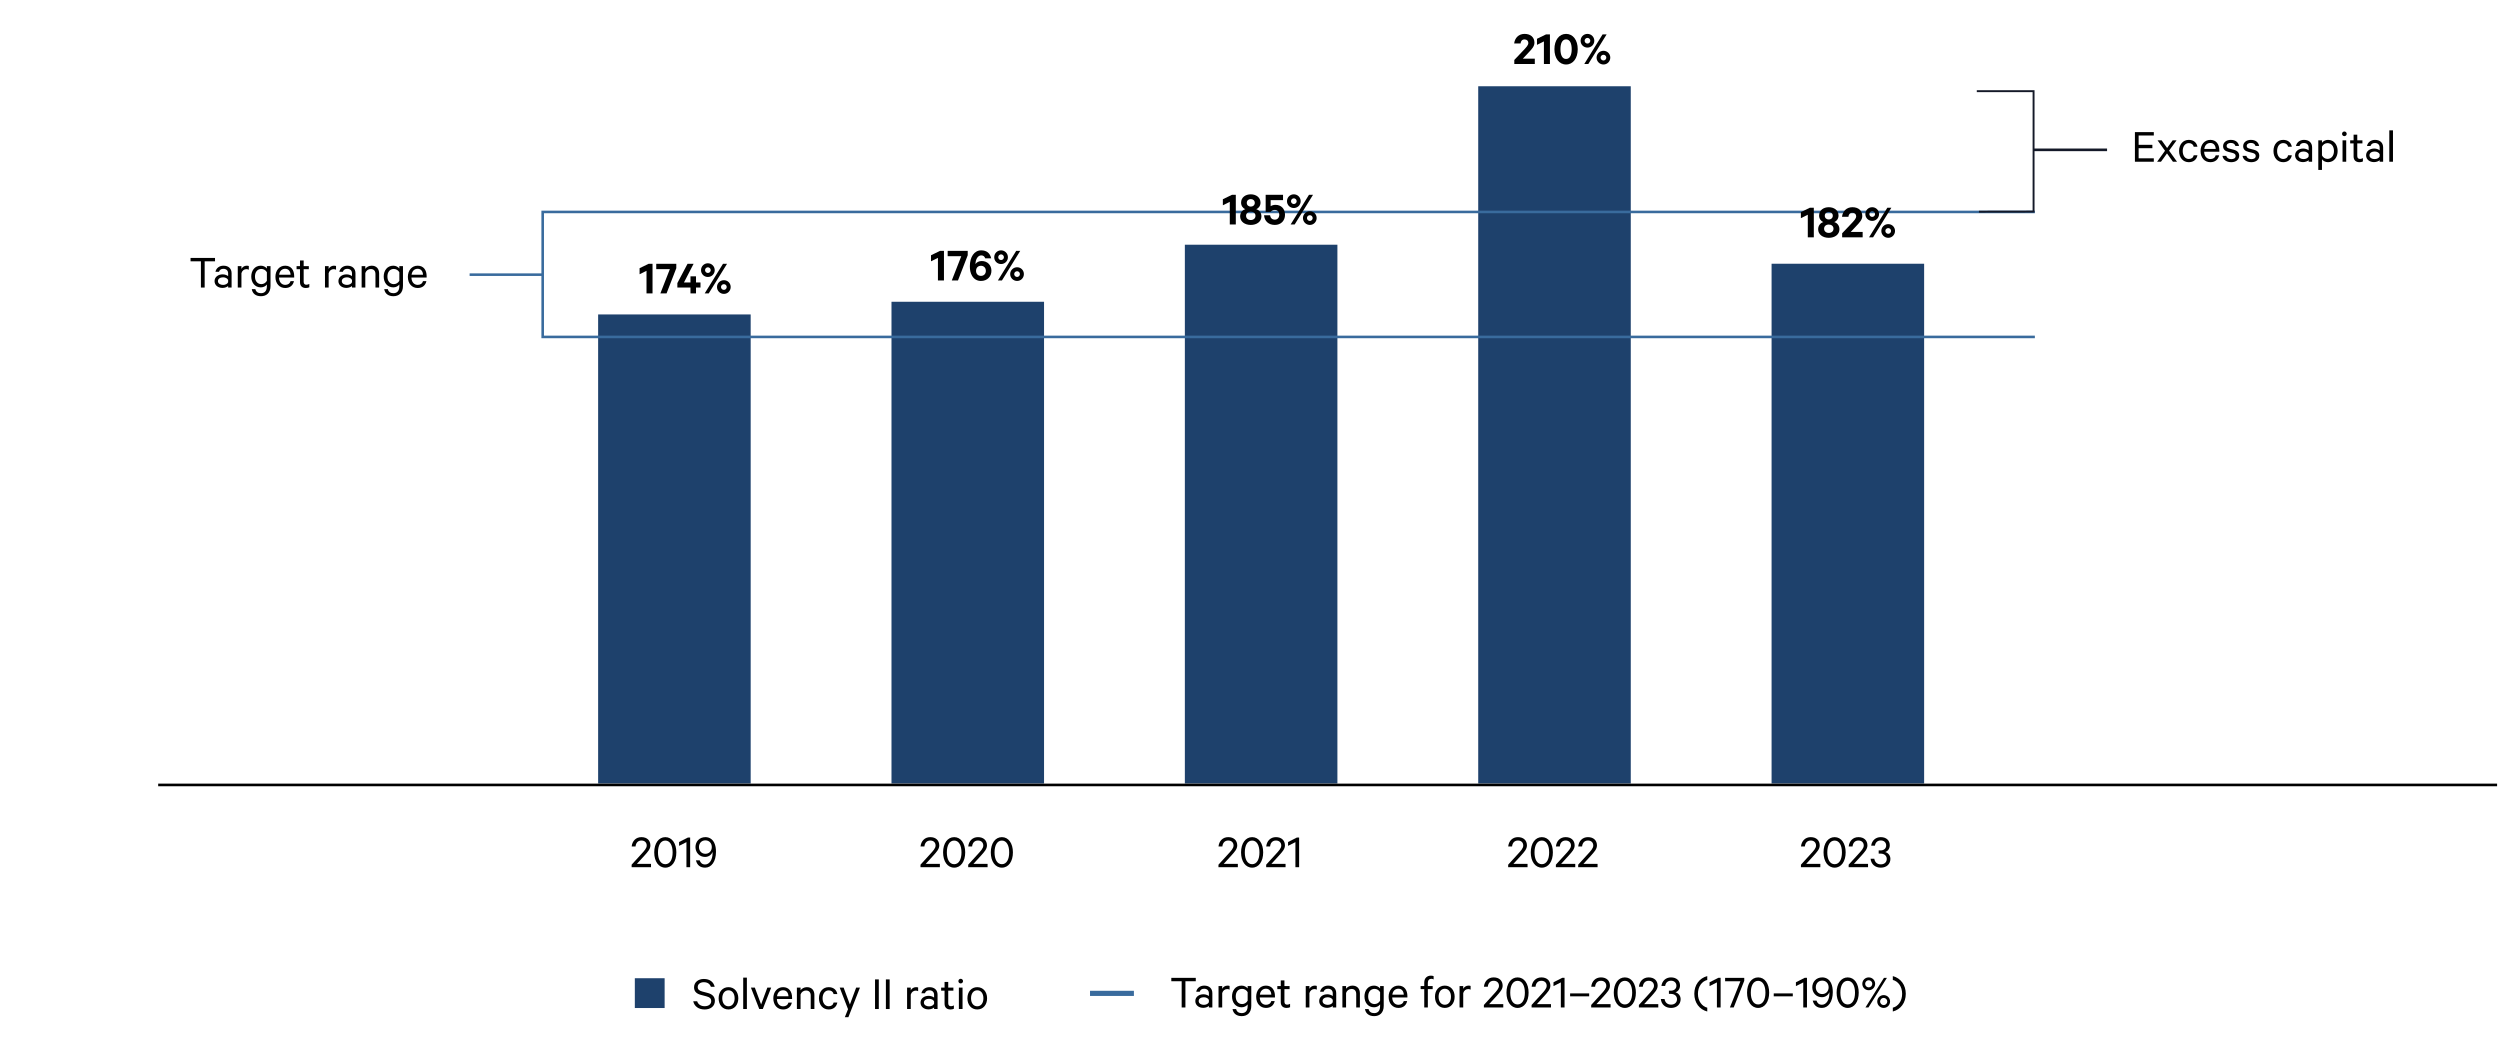
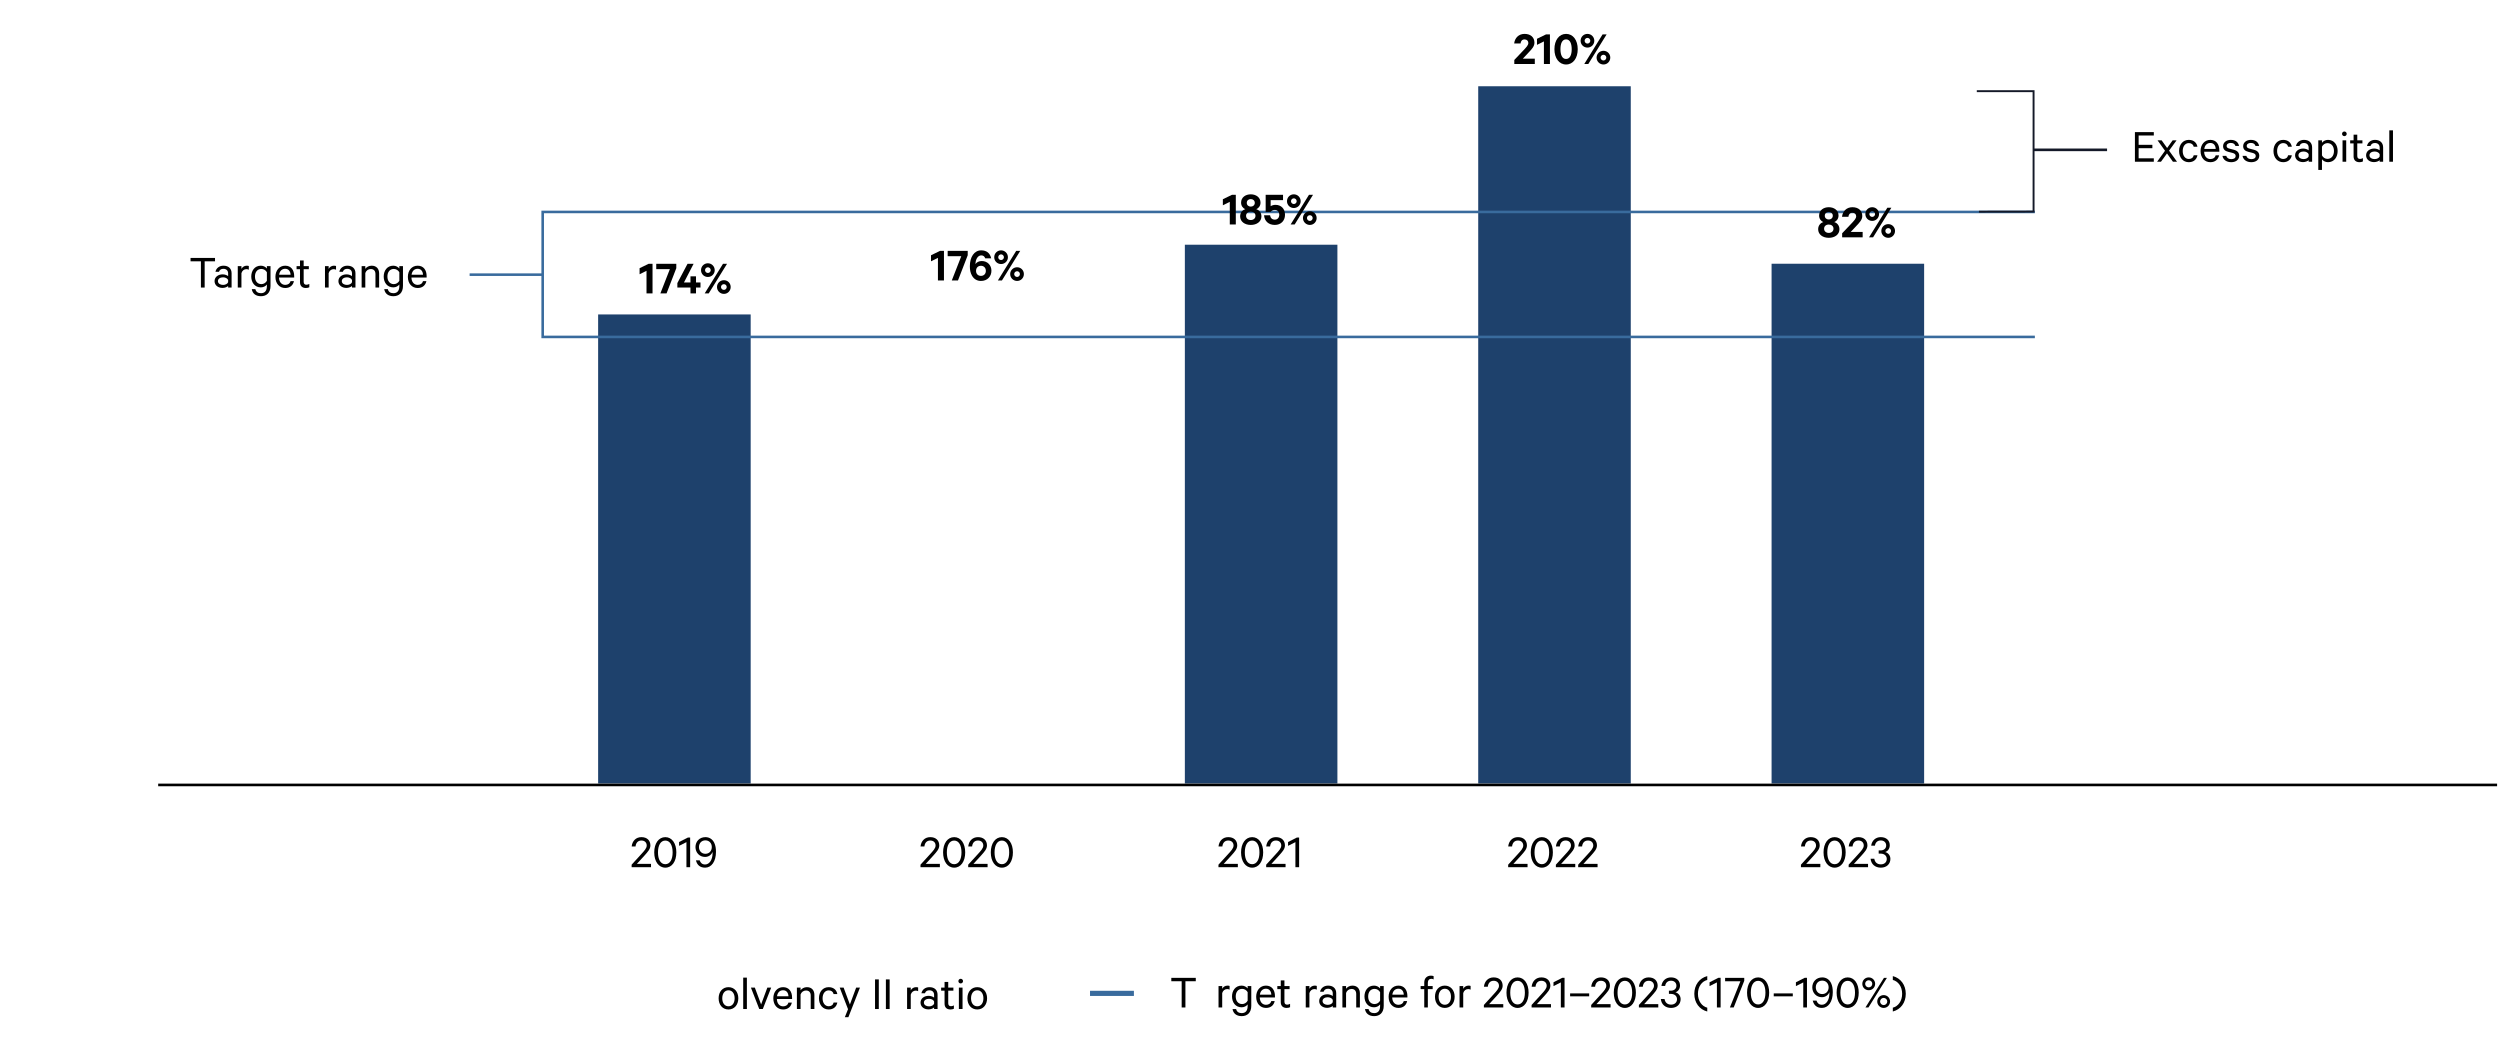
<svg xmlns="http://www.w3.org/2000/svg" id="EN_ja_FI" data-name="EN ja FI" viewBox="0 0 970 404.08">
  <defs>
    <style>
      .cls-1 {
        fill: #000;
      }

      .cls-1, .cls-2 {
        stroke-width: 0px;
      }

      .cls-3, .cls-4, .cls-5, .cls-6, .cls-7 {
        fill: none;
      }

      .cls-3, .cls-4, .cls-5, .cls-7 {
        stroke-miterlimit: 10;
      }

      .cls-3, .cls-7 {
        stroke: #396b9d;
      }

      .cls-4 {
        stroke-width: .75px;
      }

      .cls-4, .cls-5 {
        stroke: #141928;
      }

      .cls-2 {
        fill: #1e416c;
      }

      .cls-5, .cls-6 {
        stroke-width: 1.022px;
      }

      .cls-6 {
        stroke: #000;
      }

      .cls-7 {
        stroke-width: 2px;
      }
    </style>
  </defs>
  <g>
    <rect class="cls-2" x="232.074" y="122.004" width="59.189" height="181.994" />
-     <rect class="cls-2" x="345.899" y="117.085" width="59.189" height="186.912" />
    <rect class="cls-2" x="459.724" y="94.951" width="59.189" height="209.047" />
    <rect class="cls-2" x="573.549" y="33.467" width="59.189" height="270.531" />
    <rect class="cls-2" x="687.373" y="102.329" width="59.189" height="201.669" />
  </g>
  <g>
    <path class="cls-1" d="M454.469,379.408h9.492v1.312h-4.018v10.18h-1.457v-10.18h-4.018v-1.312Z" />
-     <path class="cls-1" d="M469.048,390.9v-.608c-.32.336-1.201.753-2.177.753-1.713,0-3.089-1.009-3.089-2.642,0-1.568,1.376-2.625,3.169-2.625.864,0,1.729.368,2.097.688v-1.057c0-1.04-.64-1.776-1.841-1.776-.88,0-1.44.368-1.713,1.152h-1.36c.272-1.409,1.504-2.369,3.105-2.369,1.969,0,3.153,1.12,3.153,2.945v5.538h-1.344ZM469.048,387.972c-.24-.608-1.072-1.041-1.953-1.041-1.009,0-2.001.48-2.001,1.473s.992,1.473,2.001,1.473c.88,0,1.712-.416,1.953-1.04v-.864Z" />
    <path class="cls-1" d="M477.079,383.985c-.24-.144-.608-.224-.944-.224-.88,0-1.648.576-1.921,1.553v5.586h-1.424v-8.308h1.424v1.072c.336-.704,1.121-1.248,2.033-1.248.368,0,.688.048.832.128v1.44Z" />
    <path class="cls-1" d="M484.088,389.716c-.432.593-1.312,1.12-2.337,1.12-2.449,0-3.729-2-3.729-4.209s1.281-4.21,3.729-4.21c1.024,0,1.905.528,2.337,1.104v-.929h1.409v7.667c0,2.705-1.569,4.002-3.713,4.002-2.017,0-3.297-1.04-3.554-2.737h1.393c.24,1.041,1.008,1.569,2.161,1.569,1.504,0,2.305-.961,2.305-2.754v-.624ZM484.088,384.962c-.432-.769-1.249-1.28-2.129-1.28-1.584,0-2.497,1.232-2.497,2.945,0,1.712.913,2.945,2.497,2.945.88,0,1.697-.513,2.129-1.297v-3.313Z" />
    <path class="cls-1" d="M494.584,388.403c-.319,1.585-1.488,2.673-3.377,2.673-2.257,0-3.81-1.744-3.81-4.321,0-2.481,1.521-4.338,3.793-4.338s3.49,1.681,3.49,4.082v.512h-5.891c.032,1.761,1.024,2.85,2.417,2.85,1.041,0,1.809-.513,2.049-1.457h1.328ZM491.191,383.617c-1.265,0-2.161.864-2.353,2.321h4.434c-.048-1.232-.688-2.321-2.081-2.321Z" />
    <path class="cls-1" d="M496.933,383.777h-1.329v-1.185h1.329v-2.192h1.425v2.192h2v1.185h-2v4.882c0,.801.399,1.152,1.088,1.152.4,0,.816-.159,1.104-.319v1.296c-.32.177-.8.288-1.328.288-1.345,0-2.289-.72-2.289-2.257v-5.042Z" />
    <path class="cls-1" d="M510.918,383.985c-.24-.144-.608-.224-.944-.224-.88,0-1.648.576-1.921,1.553v5.586h-1.425v-8.308h1.425v1.072c.336-.704,1.121-1.248,2.033-1.248.368,0,.688.048.832.128v1.44Z" />
    <path class="cls-1" d="M517.109,390.9v-.608c-.32.336-1.2.753-2.177.753-1.713,0-3.09-1.009-3.09-2.642,0-1.568,1.377-2.625,3.17-2.625.864,0,1.729.368,2.097.688v-1.057c0-1.04-.641-1.776-1.841-1.776-.88,0-1.44.368-1.713,1.152h-1.36c.272-1.409,1.505-2.369,3.105-2.369,1.969,0,3.153,1.12,3.153,2.945v5.538h-1.345ZM517.109,387.972c-.24-.608-1.072-1.041-1.953-1.041-1.008,0-2.001.48-2.001,1.473s.993,1.473,2.001,1.473c.881,0,1.713-.416,1.953-1.04v-.864Z" />
    <path class="cls-1" d="M520.85,382.593h1.425v1.041c.465-.656,1.36-1.217,2.449-1.217,1.889,0,2.913,1.217,2.913,3.025v5.458h-1.425v-5.218c0-1.169-.576-1.969-1.841-1.969-.96,0-1.809.64-2.097,1.553v5.634h-1.425v-8.308Z" />
    <path class="cls-1" d="M535.477,389.716c-.432.593-1.312,1.12-2.337,1.12-2.449,0-3.729-2-3.729-4.209s1.28-4.21,3.729-4.21c1.024,0,1.905.528,2.337,1.104v-.929h1.408v7.667c0,2.705-1.568,4.002-3.713,4.002-2.017,0-3.298-1.04-3.554-2.737h1.393c.24,1.041,1.009,1.569,2.161,1.569,1.505,0,2.305-.961,2.305-2.754v-.624ZM535.477,384.962c-.432-.769-1.248-1.28-2.129-1.28-1.585,0-2.497,1.232-2.497,2.945,0,1.712.912,2.945,2.497,2.945.881,0,1.697-.513,2.129-1.297v-3.313Z" />
    <path class="cls-1" d="M545.974,388.403c-.319,1.585-1.488,2.673-3.377,2.673-2.257,0-3.81-1.744-3.81-4.321,0-2.481,1.521-4.338,3.794-4.338,2.272,0,3.489,1.681,3.489,4.082v.512h-5.891c.032,1.761,1.024,2.85,2.417,2.85,1.04,0,1.809-.513,2.049-1.457h1.328ZM542.582,383.617c-1.265,0-2.161.864-2.354,2.321h4.434c-.048-1.232-.688-2.321-2.08-2.321Z" />
    <path class="cls-1" d="M556.245,380.016c-.272-.16-.576-.239-.88-.239-.816,0-1.361.544-1.361,1.536v1.28h1.873v1.185h-1.873v7.123h-1.393v-7.123h-1.408v-1.185h1.408v-1.393c0-1.664,1.089-2.641,2.545-2.641.448,0,.785.048,1.089.192v1.264Z" />
    <path class="cls-1" d="M564.405,386.738c0,2.562-1.553,4.338-3.81,4.338-2.288,0-3.825-1.776-3.825-4.338,0-2.545,1.537-4.321,3.825-4.321,2.257,0,3.81,1.776,3.81,4.321ZM558.178,386.738c0,1.825.913,3.105,2.417,3.105,1.489,0,2.386-1.28,2.386-3.105,0-1.809-.896-3.104-2.386-3.104-1.504,0-2.417,1.296-2.417,3.104Z" />
    <path class="cls-1" d="M570.597,383.985c-.24-.144-.608-.224-.944-.224-.88,0-1.648.576-1.921,1.553v5.586h-1.425v-8.308h1.425v1.072c.336-.704,1.121-1.248,2.033-1.248.368,0,.688.048.832.128v1.44Z" />
    <path class="cls-1" d="M575.761,382.85c.225-2.129,1.649-3.618,3.777-3.618,2.178,0,3.49,1.28,3.49,3.233,0,1.457-1.153,2.609-2.321,3.938l-2.93,3.201h5.49v1.297h-7.522v-.977l3.729-4.081c1.185-1.312,2.129-2.273,2.129-3.361,0-1.169-.816-1.938-2.065-1.938-1.393,0-2.145.977-2.272,2.306h-1.505Z" />
    <path class="cls-1" d="M588.82,391.076c-2.577,0-4.306-2.417-4.306-5.922,0-3.506,1.729-5.923,4.306-5.923s4.273,2.417,4.273,5.923c0,3.505-1.696,5.922-4.273,5.922ZM588.82,389.731c1.841,0,2.833-1.904,2.833-4.577s-.992-4.594-2.833-4.594c-1.873,0-2.849,1.921-2.849,4.594s.976,4.577,2.849,4.577Z" />
    <path class="cls-1" d="M594.273,382.85c.225-2.129,1.649-3.618,3.777-3.618,2.178,0,3.49,1.28,3.49,3.233,0,1.457-1.153,2.609-2.321,3.938l-2.93,3.201h5.49v1.297h-7.522v-.977l3.729-4.081c1.185-1.312,2.129-2.273,2.129-3.361,0-1.169-.816-1.938-2.065-1.938-1.393,0-2.145.977-2.272,2.306h-1.505Z" />
    <path class="cls-1" d="M607.044,390.9h-1.44v-9.731l-2.85,1.44v-1.489l3.41-1.729h.88v11.509Z" />
    <path class="cls-1" d="M609.202,385.442h7.396v1.137h-7.396v-1.137Z" />
    <path class="cls-1" d="M617.393,382.85c.225-2.129,1.649-3.618,3.777-3.618,2.178,0,3.49,1.28,3.49,3.233,0,1.457-1.152,2.609-2.321,3.938l-2.929,3.201h5.489v1.297h-7.522v-.977l3.729-4.081c1.185-1.312,2.129-2.273,2.129-3.361,0-1.169-.816-1.938-2.065-1.938-1.393,0-2.145.977-2.272,2.306h-1.505Z" />
    <path class="cls-1" d="M630.451,391.076c-2.577,0-4.306-2.417-4.306-5.922,0-3.506,1.729-5.923,4.306-5.923s4.273,2.417,4.273,5.923c0,3.505-1.696,5.922-4.273,5.922ZM630.451,389.731c1.841,0,2.833-1.904,2.833-4.577s-.992-4.594-2.833-4.594c-1.873,0-2.849,1.921-2.849,4.594s.976,4.577,2.849,4.577Z" />
    <path class="cls-1" d="M635.905,382.85c.225-2.129,1.649-3.618,3.777-3.618,2.178,0,3.49,1.28,3.49,3.233,0,1.457-1.152,2.609-2.321,3.938l-2.929,3.201h5.489v1.297h-7.522v-.977l3.729-4.081c1.185-1.312,2.129-2.273,2.129-3.361,0-1.169-.816-1.938-2.065-1.938-1.393,0-2.145.977-2.272,2.306h-1.505Z" />
    <path class="cls-1" d="M647.538,384.386h.753c1.216,0,2.16-.704,2.16-1.937,0-1.104-.815-1.938-2.097-1.938-1.296,0-2.112.833-2.272,2.033h-1.457c.272-1.953,1.697-3.313,3.714-3.313,2.209,0,3.505,1.312,3.505,3.153,0,1.28-.752,2.305-1.776,2.625,1.217.353,2.017,1.377,2.017,2.673,0,1.89-1.376,3.394-3.697,3.394-2.257,0-3.794-1.376-3.985-3.457h1.44c.208,1.328,1.089,2.177,2.529,2.177,1.376,0,2.305-.832,2.305-2.097,0-1.297-1.024-2.065-2.353-2.065h-.785v-1.248Z" />
    <path class="cls-1" d="M657.391,385.603c0-3.426,1.952-6.066,5.025-6.883v1.504c-2.017.497-3.617,2.497-3.617,5.379,0,2.865,1.601,4.882,3.617,5.378v1.488c-3.073-.8-5.025-3.441-5.025-6.866Z" />
    <path class="cls-1" d="M667.6,390.9h-1.44v-9.731l-2.85,1.44v-1.489l3.41-1.729h.88v11.509Z" />
    <path class="cls-1" d="M672.672,390.9h-1.472l4.081-10.18h-5.938v-1.312h7.427v1.136l-4.098,10.356Z" />
    <path class="cls-1" d="M682.162,391.076c-2.577,0-4.306-2.417-4.306-5.922,0-3.506,1.729-5.923,4.306-5.923s4.273,2.417,4.273,5.923c0,3.505-1.696,5.922-4.273,5.922ZM682.162,389.731c1.841,0,2.833-1.904,2.833-4.577s-.992-4.594-2.833-4.594c-1.873,0-2.849,1.921-2.849,4.594s.976,4.577,2.849,4.577Z" />
    <path class="cls-1" d="M688.208,385.442h7.396v1.137h-7.396v-1.137Z" />
    <path class="cls-1" d="M701.104,390.9h-1.44v-9.731l-2.85,1.44v-1.489l3.41-1.729h.88v11.509Z" />
    <path class="cls-1" d="M704.799,388.228c.32.977.96,1.616,2.112,1.616,1.697,0,2.897-1.904,2.897-4.401,0-.097,0-.368-.016-.496-.385,1.152-1.553,1.969-2.897,1.969-2.225,0-3.729-1.745-3.729-3.826,0-2.112,1.505-3.857,3.857-3.857,1.488,0,2.722.753,3.426,2.193.496,1.024.672,2.177.672,3.537,0,3.697-1.729,6.114-4.21,6.114-2.017,0-3.137-1.088-3.569-2.849h1.457ZM704.527,383.073c0,1.536,1.041,2.625,2.481,2.625,1.473,0,2.497-1.072,2.497-2.625,0-1.505-1.024-2.593-2.497-2.593-1.44,0-2.481,1.072-2.481,2.593Z" />
    <path class="cls-1" d="M716.912,391.076c-2.577,0-4.306-2.417-4.306-5.922,0-3.506,1.729-5.923,4.306-5.923s4.273,2.417,4.273,5.923c0,3.505-1.696,5.922-4.273,5.922ZM716.912,389.731c1.841,0,2.833-1.904,2.833-4.577s-.992-4.594-2.833-4.594c-1.873,0-2.849,1.921-2.849,4.594s.976,4.577,2.849,4.577Z" />
    <path class="cls-1" d="M722.574,381.728c0-1.393,1.089-2.497,2.497-2.497,1.377,0,2.481,1.104,2.481,2.497s-1.104,2.481-2.481,2.481c-1.408,0-2.497-1.089-2.497-2.481ZM726.448,381.728c0-.769-.608-1.393-1.377-1.393s-1.393.624-1.393,1.393c0,.753.624,1.377,1.393,1.377s1.377-.624,1.377-1.377ZM730.977,379.408h1.152l-7.171,11.492h-1.168l7.187-11.492ZM733.346,388.579c0,1.377-1.088,2.497-2.48,2.497-1.377,0-2.497-1.12-2.497-2.497,0-1.393,1.12-2.48,2.497-2.48,1.393,0,2.48,1.088,2.48,2.48ZM732.258,388.579c0-.768-.625-1.393-1.393-1.393-.769,0-1.393.625-1.393,1.393,0,.769.624,1.393,1.393,1.393.768,0,1.393-.624,1.393-1.393Z" />
    <path class="cls-1" d="M734.416,390.98c2.017-.496,3.617-2.513,3.617-5.378,0-2.882-1.601-4.882-3.617-5.379v-1.504c3.073.816,5.025,3.457,5.025,6.883,0,3.425-1.952,6.066-5.025,6.866v-1.488Z" />
  </g>
  <g>
    <path class="cls-1" d="M245.089,328.427c.224-2.129,1.648-3.618,3.777-3.618,2.177,0,3.489,1.28,3.489,3.233,0,1.457-1.152,2.609-2.321,3.938l-2.929,3.201h5.49v1.297h-7.523v-.977l3.729-4.081c1.185-1.312,2.129-2.273,2.129-3.361,0-1.169-.816-1.938-2.065-1.938-1.393,0-2.145.977-2.273,2.306h-1.504Z" />
    <path class="cls-1" d="M258.147,336.653c-2.577,0-4.306-2.417-4.306-5.922,0-3.506,1.729-5.923,4.306-5.923s4.274,2.417,4.274,5.923c0,3.505-1.697,5.922-4.274,5.922ZM258.147,335.309c1.841,0,2.833-1.904,2.833-4.577s-.992-4.594-2.833-4.594c-1.873,0-2.849,1.921-2.849,4.594s.977,4.577,2.849,4.577Z" />
    <path class="cls-1" d="M267.778,336.478h-1.44v-9.731l-2.849,1.44v-1.489l3.409-1.729h.88v11.509Z" />
    <path class="cls-1" d="M271.474,333.805c.32.977.96,1.616,2.113,1.616,1.697,0,2.897-1.904,2.897-4.401,0-.097,0-.368-.016-.496-.384,1.152-1.552,1.969-2.897,1.969-2.225,0-3.729-1.745-3.729-3.826,0-2.112,1.504-3.857,3.857-3.857,1.489,0,2.721.753,3.426,2.193.496,1.024.672,2.177.672,3.537,0,3.697-1.729,6.114-4.209,6.114-2.017,0-3.137-1.088-3.569-2.849h1.457ZM271.201,328.65c0,1.536,1.041,2.625,2.481,2.625,1.472,0,2.497-1.072,2.497-2.625,0-1.505-1.024-2.593-2.497-2.593-1.441,0-2.481,1.072-2.481,2.593Z" />
  </g>
  <g>
    <path class="cls-1" d="M357.167,328.427c.224-2.129,1.648-3.618,3.777-3.618,2.177,0,3.489,1.28,3.489,3.233,0,1.457-1.152,2.609-2.321,3.938l-2.929,3.201h5.49v1.297h-7.523v-.977l3.729-4.081c1.185-1.312,2.129-2.273,2.129-3.361,0-1.169-.816-1.938-2.065-1.938-1.393,0-2.145.977-2.273,2.306h-1.504Z" />
    <path class="cls-1" d="M370.224,336.653c-2.577,0-4.306-2.417-4.306-5.922,0-3.506,1.729-5.923,4.306-5.923s4.274,2.417,4.274,5.923c0,3.505-1.697,5.922-4.274,5.922ZM370.224,335.309c1.841,0,2.833-1.904,2.833-4.577s-.992-4.594-2.833-4.594c-1.873,0-2.849,1.921-2.849,4.594s.977,4.577,2.849,4.577Z" />
    <path class="cls-1" d="M375.678,328.427c.224-2.129,1.648-3.618,3.777-3.618,2.177,0,3.489,1.28,3.489,3.233,0,1.457-1.152,2.609-2.321,3.938l-2.929,3.201h5.49v1.297h-7.523v-.977l3.729-4.081c1.185-1.312,2.129-2.273,2.129-3.361,0-1.169-.816-1.938-2.065-1.938-1.393,0-2.145.977-2.273,2.306h-1.504Z" />
    <path class="cls-1" d="M388.735,336.653c-2.577,0-4.306-2.417-4.306-5.922,0-3.506,1.729-5.923,4.306-5.923s4.274,2.417,4.274,5.923c0,3.505-1.697,5.922-4.274,5.922ZM388.735,335.309c1.841,0,2.833-1.904,2.833-4.577s-.992-4.594-2.833-4.594c-1.873,0-2.849,1.921-2.849,4.594s.977,4.577,2.849,4.577Z" />
  </g>
  <g>
    <path class="cls-1" d="M472.78,328.427c.224-2.129,1.648-3.618,3.777-3.618,2.177,0,3.489,1.28,3.489,3.233,0,1.457-1.152,2.609-2.321,3.938l-2.929,3.201h5.49v1.297h-7.523v-.977l3.729-4.081c1.185-1.312,2.129-2.273,2.129-3.361,0-1.169-.816-1.938-2.065-1.938-1.393,0-2.145.977-2.273,2.306h-1.504Z" />
    <path class="cls-1" d="M485.837,336.653c-2.577,0-4.306-2.417-4.306-5.922,0-3.506,1.729-5.923,4.306-5.923s4.274,2.417,4.274,5.923c0,3.505-1.697,5.922-4.274,5.922ZM485.837,335.309c1.841,0,2.833-1.904,2.833-4.577s-.992-4.594-2.833-4.594c-1.873,0-2.849,1.921-2.849,4.594s.977,4.577,2.849,4.577Z" />
    <path class="cls-1" d="M491.292,328.427c.224-2.129,1.648-3.618,3.777-3.618,2.177,0,3.489,1.28,3.489,3.233,0,1.457-1.152,2.609-2.321,3.938l-2.929,3.201h5.49v1.297h-7.523v-.977l3.729-4.081c1.185-1.312,2.129-2.273,2.129-3.361,0-1.169-.816-1.938-2.065-1.938-1.393,0-2.145.977-2.273,2.306h-1.504Z" />
    <path class="cls-1" d="M504.061,336.478h-1.44v-9.731l-2.849,1.44v-1.489l3.409-1.729h.88v11.509Z" />
  </g>
  <g>
    <path class="cls-1" d="M698.783,328.427c.224-2.129,1.648-3.618,3.777-3.618,2.177,0,3.489,1.28,3.489,3.233,0,1.457-1.152,2.609-2.321,3.938l-2.929,3.201h5.49v1.297h-7.523v-.977l3.729-4.081c1.185-1.312,2.129-2.273,2.129-3.361,0-1.169-.816-1.938-2.065-1.938-1.393,0-2.145.977-2.273,2.306h-1.504Z" />
    <path class="cls-1" d="M711.84,336.653c-2.577,0-4.306-2.417-4.306-5.922,0-3.506,1.729-5.923,4.306-5.923s4.274,2.417,4.274,5.923c0,3.505-1.697,5.922-4.274,5.922ZM711.84,335.309c1.841,0,2.833-1.904,2.833-4.577s-.992-4.594-2.833-4.594c-1.873,0-2.849,1.921-2.849,4.594s.977,4.577,2.849,4.577Z" />
    <path class="cls-1" d="M717.295,328.427c.224-2.129,1.648-3.618,3.777-3.618,2.177,0,3.489,1.28,3.489,3.233,0,1.457-1.152,2.609-2.321,3.938l-2.929,3.201h5.49v1.297h-7.523v-.977l3.729-4.081c1.185-1.312,2.129-2.273,2.129-3.361,0-1.169-.816-1.938-2.065-1.938-1.393,0-2.145.977-2.273,2.306h-1.504Z" />
    <path class="cls-1" d="M728.927,329.963h.752c1.217,0,2.161-.704,2.161-1.937,0-1.104-.816-1.938-2.097-1.938-1.297,0-2.113.833-2.273,2.033h-1.457c.272-1.953,1.696-3.313,3.713-3.313,2.209,0,3.505,1.312,3.505,3.153,0,1.28-.752,2.305-1.777,2.625,1.217.353,2.017,1.377,2.017,2.673,0,1.89-1.377,3.394-3.698,3.394-2.257,0-3.793-1.376-3.985-3.457h1.44c.208,1.328,1.088,2.177,2.529,2.177,1.377,0,2.305-.832,2.305-2.097,0-1.297-1.024-2.065-2.353-2.065h-.784v-1.248Z" />
  </g>
  <polyline class="cls-3" points="789.527 82.233 210.564 82.233 210.564 130.727 789.527 130.727" />
  <line class="cls-7" x1="422.927" y1="385.426" x2="439.955" y2="385.426" />
  <polyline class="cls-4" points="766.995 35.374 789.026 35.374 789.026 82.096 767.825 82.131" />
  <line class="cls-5" x1="789.188" y1="58.138" x2="817.544" y2="58.138" />
  <g>
    <path class="cls-1" d="M835.679,51.262v1.312h-5.891v3.617h5.331v1.312h-5.331v3.922h5.891v1.328h-7.331v-11.492h7.331Z" />
    <path class="cls-1" d="M841.597,58.448l3.089,4.306h-1.585l-2.305-3.233-2.337,3.233h-1.505l3.073-4.258-2.897-4.05h1.584l2.129,2.978,2.145-2.978h1.521l-2.913,4.002Z" />
    <path class="cls-1" d="M852.607,60.241c-.288,1.601-1.473,2.688-3.346,2.688-2.225,0-3.777-1.744-3.777-4.338,0-2.576,1.553-4.321,3.777-4.321,1.873,0,3.058,1.072,3.346,2.673h-1.441c-.192-.896-.896-1.425-1.889-1.425-1.44,0-2.385,1.265-2.385,3.073,0,1.825.944,3.09,2.385,3.09.993,0,1.697-.528,1.889-1.44h1.441Z" />
    <path class="cls-1" d="M861.006,60.257c-.32,1.585-1.489,2.673-3.377,2.673-2.257,0-3.81-1.744-3.81-4.321,0-2.481,1.521-4.338,3.793-4.338s3.49,1.681,3.49,4.082v.512h-5.891c.032,1.761,1.024,2.85,2.417,2.85,1.041,0,1.809-.513,2.049-1.457h1.329ZM857.613,55.471c-1.265,0-2.161.864-2.353,2.321h4.434c-.048-1.232-.688-2.321-2.081-2.321Z" />
    <path class="cls-1" d="M863.771,60.465c.256.864.993,1.28,1.969,1.28.992,0,1.696-.399,1.696-1.248,0-.576-.368-.944-1.232-1.169l-1.633-.416c-1.184-.288-2.017-.912-2.017-2.192,0-1.473,1.296-2.449,2.977-2.449,1.841,0,2.929.896,3.217,2.353h-1.408c-.224-.752-.8-1.168-1.809-1.168-.832,0-1.601.384-1.601,1.185,0,.576.368.832,1.153,1.04l1.616.416c1.425.368,2.113,1.169,2.113,2.321,0,1.568-1.313,2.513-3.089,2.513-1.809,0-3.153-.912-3.41-2.465h1.457Z" />
    <path class="cls-1" d="M871.563,60.465c.256.864.993,1.28,1.969,1.28.992,0,1.696-.399,1.696-1.248,0-.576-.368-.944-1.232-1.169l-1.632-.416c-1.185-.288-2.017-.912-2.017-2.192,0-1.473,1.296-2.449,2.977-2.449,1.841,0,2.929.896,3.217,2.353h-1.408c-.224-.752-.8-1.168-1.809-1.168-.832,0-1.601.384-1.601,1.185,0,.576.368.832,1.152,1.04l1.617.416c1.425.368,2.113,1.169,2.113,2.321,0,1.568-1.313,2.513-3.089,2.513-1.809,0-3.153-.912-3.41-2.465h1.457Z" />
    <path class="cls-1" d="M889.229,60.241c-.288,1.601-1.473,2.688-3.346,2.688-2.225,0-3.777-1.744-3.777-4.338,0-2.576,1.553-4.321,3.777-4.321,1.873,0,3.058,1.072,3.346,2.673h-1.441c-.192-.896-.896-1.425-1.889-1.425-1.44,0-2.385,1.265-2.385,3.073,0,1.825.944,3.09,2.385,3.09.993,0,1.697-.528,1.889-1.44h1.441Z" />
    <path class="cls-1" d="M895.756,62.754v-.608c-.32.336-1.201.753-2.177.753-1.713,0-3.089-1.009-3.089-2.642,0-1.568,1.376-2.625,3.169-2.625.864,0,1.729.368,2.097.688v-1.057c0-1.04-.64-1.776-1.841-1.776-.88,0-1.44.368-1.713,1.152h-1.36c.272-1.409,1.504-2.369,3.105-2.369,1.969,0,3.153,1.12,3.153,2.945v5.538h-1.344ZM895.756,59.825c-.24-.608-1.072-1.041-1.953-1.041-1.009,0-2.001.48-2.001,1.473s.992,1.473,2.001,1.473c.88,0,1.712-.416,1.953-1.04v-.864Z" />
    <path class="cls-1" d="M900.922,65.939h-1.424v-11.493h1.424v.961c.4-.593,1.297-1.137,2.337-1.137,2.433,0,3.745,2.017,3.745,4.321,0,2.306-1.312,4.338-3.745,4.338-1.041,0-1.937-.544-2.337-1.136v4.146ZM900.922,60.289c.416.849,1.249,1.36,2.129,1.36,1.585,0,2.529-1.297,2.529-3.058s-.944-3.057-2.529-3.057c-.88,0-1.712.528-2.129,1.376v3.378Z" />
    <path class="cls-1" d="M909.61,51.021c.497,0,.913.399.913.912,0,.496-.416.896-.913.896-.496,0-.896-.4-.896-.896,0-.513.4-.912.896-.912ZM910.33,62.754h-1.424v-8.308h1.424v8.308Z" />
    <path class="cls-1" d="M913.194,55.631h-1.329v-1.185h1.329v-2.192h1.424v2.192h2.001v1.185h-2.001v4.882c0,.801.4,1.152,1.088,1.152.4,0,.816-.159,1.104-.319v1.296c-.32.177-.8.288-1.329.288-1.344,0-2.289-.72-2.289-2.257v-5.042Z" />
    <path class="cls-1" d="M923.308,62.754v-.608c-.32.336-1.201.753-2.177.753-1.713,0-3.089-1.009-3.089-2.642,0-1.568,1.376-2.625,3.169-2.625.864,0,1.729.368,2.097.688v-1.057c0-1.04-.64-1.776-1.841-1.776-.88,0-1.44.368-1.713,1.152h-1.36c.272-1.409,1.504-2.369,3.105-2.369,1.969,0,3.153,1.12,3.153,2.945v5.538h-1.344ZM923.308,59.825c-.24-.608-1.072-1.041-1.953-1.041-1.009,0-2.001.48-2.001,1.473s.992,1.473,2.001,1.473c.88,0,1.712-.416,1.953-1.04v-.864Z" />
    <path class="cls-1" d="M928.474,62.754h-1.424v-12.181h1.424v12.181Z" />
  </g>
  <g>
    <path class="cls-1" d="M73.933,100.078h9.492v1.312h-4.018v10.18h-1.457v-10.18h-4.018v-1.312Z" />
    <path class="cls-1" d="M88.512,111.57v-.608c-.32.336-1.201.753-2.177.753-1.713,0-3.089-1.009-3.089-2.642,0-1.568,1.376-2.625,3.169-2.625.864,0,1.729.368,2.097.688v-1.057c0-1.04-.64-1.776-1.841-1.776-.88,0-1.44.368-1.713,1.152h-1.36c.272-1.409,1.504-2.369,3.105-2.369,1.969,0,3.153,1.12,3.153,2.945v5.538h-1.344ZM88.512,108.642c-.24-.608-1.072-1.041-1.953-1.041-1.009,0-2.001.48-2.001,1.473s.992,1.473,2.001,1.473c.88,0,1.712-.416,1.953-1.04v-.864Z" />
    <path class="cls-1" d="M96.543,104.655c-.24-.144-.608-.224-.944-.224-.88,0-1.648.576-1.921,1.553v5.586h-1.424v-8.308h1.424v1.072c.336-.704,1.121-1.248,2.033-1.248.368,0,.688.048.832.128v1.44Z" />
    <path class="cls-1" d="M103.552,110.386c-.432.593-1.312,1.12-2.337,1.12-2.449,0-3.729-2-3.729-4.209s1.281-4.21,3.729-4.21c1.024,0,1.905.528,2.337,1.104v-.929h1.409v7.667c0,2.705-1.569,4.002-3.713,4.002-2.017,0-3.297-1.04-3.554-2.737h1.393c.24,1.041,1.008,1.569,2.161,1.569,1.504,0,2.305-.961,2.305-2.754v-.624ZM103.552,105.632c-.432-.769-1.249-1.28-2.129-1.28-1.584,0-2.497,1.232-2.497,2.945,0,1.712.913,2.945,2.497,2.945.88,0,1.697-.513,2.129-1.297v-3.313Z" />
    <path class="cls-1" d="M114.048,109.073c-.32,1.585-1.489,2.673-3.377,2.673-2.257,0-3.81-1.744-3.81-4.321,0-2.481,1.521-4.338,3.793-4.338s3.49,1.681,3.49,4.082v.512h-5.891c.032,1.761,1.024,2.85,2.417,2.85,1.041,0,1.809-.513,2.049-1.457h1.329ZM110.655,104.287c-1.265,0-2.161.864-2.353,2.321h4.434c-.048-1.232-.688-2.321-2.081-2.321Z" />
    <path class="cls-1" d="M116.398,104.447h-1.329v-1.185h1.329v-2.192h1.424v2.192h2.001v1.185h-2.001v4.882c0,.801.4,1.152,1.088,1.152.4,0,.816-.159,1.104-.319v1.296c-.32.177-.8.288-1.329.288-1.344,0-2.289-.72-2.289-2.257v-5.042Z" />
    <path class="cls-1" d="M130.382,104.655c-.24-.144-.608-.224-.944-.224-.88,0-1.648.576-1.921,1.553v5.586h-1.424v-8.308h1.424v1.072c.336-.704,1.121-1.248,2.033-1.248.368,0,.688.048.832.128v1.44Z" />
    <path class="cls-1" d="M136.574,111.57v-.608c-.32.336-1.201.753-2.177.753-1.713,0-3.089-1.009-3.089-2.642,0-1.568,1.376-2.625,3.169-2.625.865,0,1.729.368,2.097.688v-1.057c0-1.04-.64-1.776-1.841-1.776-.88,0-1.44.368-1.713,1.152h-1.36c.272-1.409,1.504-2.369,3.105-2.369,1.969,0,3.153,1.12,3.153,2.945v5.538h-1.344ZM136.574,108.642c-.24-.608-1.073-1.041-1.953-1.041-1.009,0-2.001.48-2.001,1.473s.992,1.473,2.001,1.473c.88,0,1.712-.416,1.953-1.04v-.864Z" />
    <path class="cls-1" d="M140.316,103.263h1.424v1.041c.464-.656,1.361-1.217,2.449-1.217,1.889,0,2.913,1.217,2.913,3.025v5.458h-1.424v-5.218c0-1.169-.576-1.969-1.841-1.969-.96,0-1.809.64-2.097,1.553v5.634h-1.424v-8.308Z" />
    <path class="cls-1" d="M154.942,110.386c-.432.593-1.312,1.12-2.337,1.12-2.449,0-3.729-2-3.729-4.209s1.281-4.21,3.729-4.21c1.024,0,1.905.528,2.337,1.104v-.929h1.409v7.667c0,2.705-1.569,4.002-3.713,4.002-2.017,0-3.297-1.04-3.554-2.737h1.393c.24,1.041,1.008,1.569,2.161,1.569,1.504,0,2.305-.961,2.305-2.754v-.624ZM154.942,105.632c-.432-.769-1.249-1.28-2.129-1.28-1.584,0-2.497,1.232-2.497,2.945,0,1.712.913,2.945,2.497,2.945.88,0,1.697-.513,2.129-1.297v-3.313Z" />
    <path class="cls-1" d="M165.438,109.073c-.32,1.585-1.489,2.673-3.377,2.673-2.257,0-3.81-1.744-3.81-4.321,0-2.481,1.521-4.338,3.793-4.338s3.49,1.681,3.49,4.082v.512h-5.891c.032,1.761,1.024,2.85,2.417,2.85,1.041,0,1.809-.513,2.049-1.457h1.329ZM162.045,104.287c-1.265,0-2.161.864-2.353,2.321h4.434c-.048-1.232-.688-2.321-2.081-2.321Z" />
  </g>
  <line class="cls-3" x1="182.208" y1="106.568" x2="210.564" y2="106.568" />
  <line class="cls-6" x1="968.871" y1="304.555" x2="61.374" y2="304.555" />
  <g>
    <path class="cls-1" d="M587.5,16.861c.224-2.128,1.761-3.713,4.018-3.713,2.401,0,3.842,1.36,3.842,3.425,0,1.457-1.088,2.562-2.273,3.81l-2.225,2.369h4.642v2.081h-7.956v-1.568l3.634-3.826c1.024-1.104,1.809-1.904,1.809-2.769,0-.801-.56-1.377-1.473-1.377-.96,0-1.473.688-1.537,1.568h-2.481Z" />
    <path class="cls-1" d="M601.374,24.833h-2.337v-8.771l-2.689,1.345v-2.354l3.521-1.712h1.504v11.492Z" />
    <path class="cls-1" d="M607.646,25.025c-2.705,0-4.53-2.434-4.53-5.938,0-3.506,1.825-5.938,4.53-5.938s4.514,2.433,4.514,5.938c0,3.505-1.809,5.938-4.514,5.938ZM607.646,22.88c1.521,0,2.177-1.648,2.177-3.793,0-2.146-.656-3.81-2.177-3.81-1.553,0-2.193,1.664-2.193,3.81,0,2.145.64,3.793,2.193,3.793Z" />
    <path class="cls-1" d="M613.276,15.821c0-1.488,1.168-2.673,2.657-2.673,1.473,0,2.657,1.185,2.657,2.673,0,1.473-1.184,2.642-2.657,2.642-1.489,0-2.657-1.169-2.657-2.642ZM621.807,13.341h1.569l-7.107,11.492h-1.568l7.106-11.492ZM617.037,15.821c0-.608-.497-1.12-1.104-1.12-.608,0-1.104.512-1.104,1.12,0,.593.496,1.089,1.104,1.089.608,0,1.104-.496,1.104-1.089ZM624.784,22.352c0,1.473-1.153,2.674-2.625,2.674-1.489,0-2.689-1.201-2.689-2.674,0-1.472,1.201-2.641,2.689-2.641,1.472,0,2.625,1.169,2.625,2.641ZM623.248,22.352c0-.607-.496-1.104-1.088-1.104-.625,0-1.137.496-1.137,1.104,0,.608.512,1.121,1.137,1.121.592,0,1.088-.513,1.088-1.121Z" />
  </g>
  <g>
    <path class="cls-1" d="M253.184,113.839h-2.337v-8.771l-2.689,1.345v-2.354l3.521-1.712h1.504v11.492Z" />
    <path class="cls-1" d="M258.624,113.839h-2.401l3.682-9.412h-5.282v-2.08h7.779v1.712l-3.778,9.78Z" />
    <path class="cls-1" d="M265.375,109.597h2.529v-2.385h2.145v2.385h1.745v1.953h-1.745v2.289h-2.145v-2.289h-5.09v-1.713l3.953-7.49h2.353l-3.745,7.25Z" />
    <path class="cls-1" d="M271.998,104.827c0-1.488,1.168-2.673,2.657-2.673,1.473,0,2.657,1.185,2.657,2.673,0,1.473-1.184,2.642-2.657,2.642-1.489,0-2.657-1.169-2.657-2.642ZM280.529,102.347h1.569l-7.107,11.492h-1.568l7.106-11.492ZM275.76,104.827c0-.608-.497-1.12-1.104-1.12-.608,0-1.104.512-1.104,1.12,0,.593.496,1.089,1.104,1.089.608,0,1.104-.496,1.104-1.089ZM283.507,111.357c0,1.473-1.153,2.674-2.625,2.674-1.489,0-2.689-1.201-2.689-2.674,0-1.472,1.201-2.641,2.689-2.641,1.472,0,2.625,1.169,2.625,2.641ZM281.97,111.357c0-.607-.496-1.104-1.088-1.104-.625,0-1.137.497-1.137,1.104,0,.608.512,1.121,1.137,1.121.592,0,1.088-.513,1.088-1.121Z" />
  </g>
  <g>
    <path class="cls-1" d="M479.495,87.082h-2.337v-8.771l-2.689,1.345v-2.354l3.521-1.712h1.504v11.492Z" />
    <path class="cls-1" d="M489.08,78.631c0,1.216-.705,2.145-1.649,2.545,1.088.304,2.001,1.312,2.001,2.769,0,2.081-1.841,3.33-4.13,3.33s-4.129-1.249-4.129-3.33c0-1.456.912-2.465,2-2.769-.944-.4-1.632-1.329-1.632-2.545,0-2.081,1.745-3.233,3.761-3.233,2.001,0,3.778,1.152,3.778,3.233ZM485.302,85.369c1.041,0,1.825-.624,1.825-1.633,0-1.008-.784-1.616-1.825-1.616s-1.825.608-1.825,1.616c0,1.009.784,1.633,1.825,1.633ZM485.302,80.167c.833,0,1.553-.544,1.553-1.456,0-.929-.72-1.473-1.553-1.473-.848,0-1.553.544-1.553,1.473,0,.912.705,1.456,1.553,1.456Z" />
    <path class="cls-1" d="M491.077,82.232v-6.643h6.739v2.064h-4.802v2.353c.368-.256,1.057-.528,1.873-.528,2.241,0,3.697,1.569,3.697,3.858,0,2.337-1.617,3.938-3.954,3.938-2.417,0-4.001-1.473-4.178-3.746h2.337c.128,1.009.736,1.697,1.856,1.697,1.041,0,1.713-.784,1.713-1.889,0-1.073-.656-1.889-1.761-1.889-.72,0-1.281.367-1.649.784h-1.873Z" />
    <path class="cls-1" d="M499.349,78.07c0-1.488,1.168-2.673,2.657-2.673,1.473,0,2.657,1.185,2.657,2.673,0,1.473-1.184,2.642-2.657,2.642-1.489,0-2.657-1.169-2.657-2.642ZM507.88,75.59h1.569l-7.107,11.492h-1.568l7.106-11.492ZM503.11,78.07c0-.608-.497-1.12-1.104-1.12-.608,0-1.104.512-1.104,1.12,0,.593.496,1.089,1.104,1.089.608,0,1.104-.496,1.104-1.089ZM510.858,84.601c0,1.473-1.153,2.674-2.625,2.674-1.489,0-2.689-1.201-2.689-2.674,0-1.472,1.201-2.641,2.689-2.641,1.472,0,2.625,1.169,2.625,2.641ZM509.321,84.601c0-.607-.497-1.104-1.088-1.104-.625,0-1.137.496-1.137,1.104,0,.608.512,1.121,1.137,1.121.592,0,1.088-.513,1.088-1.121Z" />
  </g>
  <g>
    <path class="cls-1" d="M366.256,108.819h-2.337v-8.771l-2.689,1.345v-2.354l3.521-1.712h1.505v11.492Z" />
    <path class="cls-1" d="M371.695,108.819h-2.401l3.682-9.412h-5.282v-2.08h7.779v1.712l-3.777,9.78Z" />
    <path class="cls-1" d="M382.256,100.224c-.225-.688-.704-1.136-1.537-1.136-1.36,0-2.208,1.616-2.225,3.232v.16c.384-.704,1.297-1.2,2.417-1.2,2.321,0,3.762,1.713,3.762,3.762,0,2.177-1.521,3.97-4.082,3.97-1.44,0-2.705-.688-3.473-2.081-.577-1.024-.816-2.145-.816-3.617,0-3.569,1.664-6.179,4.417-6.179,2.161,0,3.441,1.168,3.858,3.089h-2.321ZM382.512,105.105c0-1.185-.784-1.984-1.904-1.984-1.137,0-1.905.784-1.905,1.984,0,1.152.769,1.938,1.905,1.938,1.12,0,1.904-.785,1.904-1.938Z" />
    <path class="cls-1" d="M385.757,99.808c0-1.488,1.169-2.673,2.657-2.673,1.473,0,2.657,1.185,2.657,2.673,0,1.473-1.185,2.642-2.657,2.642-1.488,0-2.657-1.169-2.657-2.642ZM394.288,97.327h1.569l-7.107,11.492h-1.568l7.106-11.492ZM389.519,99.808c0-.608-.496-1.12-1.104-1.12s-1.104.512-1.104,1.12c0,.593.496,1.089,1.104,1.089s1.104-.496,1.104-1.089ZM397.266,106.338c0,1.473-1.152,2.674-2.625,2.674-1.488,0-2.689-1.201-2.689-2.674,0-1.472,1.201-2.641,2.689-2.641,1.473,0,2.625,1.169,2.625,2.641ZM395.73,106.338c0-.607-.496-1.104-1.089-1.104-.624,0-1.137.496-1.137,1.104,0,.608.513,1.121,1.137,1.121.593,0,1.089-.513,1.089-1.121Z" />
  </g>
-   <rect class="cls-2" x="246.314" y="379.552" width="11.562" height="11.562" />
  <g>
-     <path class="cls-1" d="M270.494,388.492c.416,1.28,1.521,1.92,2.913,1.92,1.488,0,2.545-.736,2.545-2,0-.896-.512-1.489-1.825-1.825l-2.065-.544c-1.601-.4-2.769-1.2-2.769-2.961,0-1.938,1.617-3.25,3.793-3.25,2.369,0,3.777,1.217,4.21,3.041h-1.473c-.368-1.04-1.217-1.776-2.737-1.776-1.36,0-2.369.721-2.369,1.873,0,.992.625,1.44,1.825,1.761l1.969.512c1.84.465,2.865,1.457,2.865,3.09,0,2.08-1.696,3.345-3.969,3.345s-3.986-1.152-4.434-3.185h1.521Z" />
    <path class="cls-1" d="M286.464,387.339c0,2.562-1.553,4.338-3.81,4.338-2.289,0-3.826-1.776-3.826-4.338,0-2.545,1.537-4.321,3.826-4.321,2.257,0,3.81,1.776,3.81,4.321ZM280.237,387.339c0,1.825.912,3.105,2.417,3.105,1.488,0,2.385-1.28,2.385-3.105,0-1.809-.896-3.104-2.385-3.104-1.505,0-2.417,1.296-2.417,3.104Z" />
    <path class="cls-1" d="M289.789,391.501h-1.424v-12.181h1.424v12.181Z" />
    <path class="cls-1" d="M294.589,391.501l-3.233-8.308h1.521l2.433,6.531,2.417-6.531h1.489l-3.25,8.308h-1.376Z" />
    <path class="cls-1" d="M307.231,389.004c-.32,1.585-1.489,2.673-3.377,2.673-2.257,0-3.81-1.744-3.81-4.321,0-2.481,1.521-4.338,3.793-4.338s3.49,1.681,3.49,4.082v.512h-5.891c.032,1.761,1.024,2.85,2.417,2.85,1.041,0,1.809-.513,2.049-1.457h1.329ZM303.838,384.218c-1.265,0-2.161.864-2.353,2.321h4.434c-.048-1.232-.688-2.321-2.081-2.321Z" />
    <path class="cls-1" d="M309.196,383.193h1.424v1.041c.464-.656,1.361-1.217,2.449-1.217,1.889,0,2.913,1.217,2.913,3.025v5.458h-1.424v-5.218c0-1.169-.576-1.969-1.841-1.969-.96,0-1.809.64-2.097,1.552v5.635h-1.424v-8.308Z" />
    <path class="cls-1" d="M324.879,388.988c-.288,1.601-1.473,2.688-3.346,2.688-2.225,0-3.777-1.744-3.777-4.338,0-2.576,1.553-4.321,3.777-4.321,1.873,0,3.058,1.072,3.346,2.673h-1.441c-.192-.896-.896-1.425-1.889-1.425-1.44,0-2.385,1.265-2.385,3.073,0,1.825.944,3.09,2.385,3.09.993,0,1.697-.528,1.889-1.44h1.441Z" />
    <path class="cls-1" d="M327.788,394.686l1.249-3.121-3.233-8.372h1.521l2.433,6.547,2.433-6.547h1.473l-4.498,11.493h-1.376Z" />
    <path class="cls-1" d="M340.972,391.501h-1.457v-11.492h1.457v11.492Z" />
    <path class="cls-1" d="M345.18,391.501h-1.457v-11.492h1.457v11.492Z" />
    <path class="cls-1" d="M356.237,384.586c-.24-.144-.608-.224-.944-.224-.88,0-1.648.576-1.921,1.553v5.586h-1.424v-8.308h1.424v1.072c.336-.704,1.121-1.248,2.033-1.248.368,0,.688.048.832.128v1.44Z" />
    <path class="cls-1" d="M362.429,391.501v-.608c-.32.336-1.201.753-2.177.753-1.713,0-3.089-1.009-3.089-2.642,0-1.568,1.376-2.625,3.169-2.625.864,0,1.729.368,2.097.688v-1.057c0-1.04-.64-1.776-1.841-1.776-.88,0-1.44.368-1.713,1.152h-1.36c.272-1.409,1.504-2.369,3.105-2.369,1.969,0,3.153,1.12,3.153,2.945v5.538h-1.344ZM362.429,388.572c-.24-.608-1.072-1.041-1.953-1.041-1.009,0-2.001.48-2.001,1.473s.992,1.473,2.001,1.473c.88,0,1.712-.416,1.953-1.04v-.864Z" />
    <path class="cls-1" d="M366.491,384.378h-1.329v-1.185h1.329v-2.192h1.424v2.192h2.001v1.185h-2.001v4.882c0,.801.4,1.152,1.088,1.152.4,0,.816-.159,1.104-.319v1.296c-.32.177-.8.288-1.329.288-1.344,0-2.289-.72-2.289-2.257v-5.042Z" />
    <path class="cls-1" d="M372.747,379.769c.497,0,.913.399.913.912,0,.496-.416.896-.913.896-.496,0-.896-.4-.896-.896,0-.513.4-.912.896-.912ZM373.467,391.501h-1.424v-8.308h1.424v8.308Z" />
    <path class="cls-1" d="M382.989,387.339c0,2.562-1.553,4.338-3.81,4.338-2.289,0-3.826-1.776-3.826-4.338,0-2.545,1.537-4.321,3.826-4.321,2.257,0,3.81,1.776,3.81,4.321ZM376.762,387.339c0,1.825.912,3.105,2.417,3.105,1.488,0,2.385-1.28,2.385-3.105,0-1.809-.896-3.104-2.385-3.104-1.505,0-2.417,1.296-2.417,3.104Z" />
  </g>
  <g>
-     <path class="cls-1" d="M703.763,92.082h-2.337v-8.771l-2.688,1.345v-2.354l3.521-1.712h1.504v11.492Z" />
    <path class="cls-1" d="M713.348,83.631c0,1.216-.704,2.145-1.648,2.545,1.089.304,2.001,1.312,2.001,2.769,0,2.081-1.841,3.33-4.13,3.33s-4.129-1.249-4.129-3.33c0-1.456.912-2.465,2-2.769-.944-.4-1.632-1.329-1.632-2.545,0-2.081,1.744-3.233,3.761-3.233,2.001,0,3.777,1.152,3.777,3.233ZM709.57,90.369c1.041,0,1.825-.624,1.825-1.633,0-1.008-.784-1.616-1.825-1.616-1.04,0-1.824.608-1.824,1.616,0,1.009.784,1.633,1.824,1.633ZM709.57,85.167c.833,0,1.553-.544,1.553-1.456,0-.929-.72-1.473-1.553-1.473-.848,0-1.553.544-1.553,1.473,0,.912.705,1.456,1.553,1.456Z" />
    <path class="cls-1" d="M714.705,84.11c.224-2.128,1.761-3.713,4.018-3.713,2.4,0,3.842,1.36,3.842,3.425,0,1.457-1.089,2.562-2.273,3.81l-2.225,2.369h4.642v2.081h-7.955v-1.568l3.634-3.826c1.024-1.104,1.809-1.904,1.809-2.769,0-.801-.561-1.377-1.473-1.377-.961,0-1.473.688-1.537,1.568h-2.48Z" />
    <path class="cls-1" d="M723.761,83.07c0-1.488,1.168-2.673,2.657-2.673,1.473,0,2.656,1.185,2.656,2.673,0,1.473-1.184,2.642-2.656,2.642-1.489,0-2.657-1.169-2.657-2.642ZM732.292,80.59h1.568l-7.106,11.492h-1.568l7.106-11.492ZM727.523,83.07c0-.608-.497-1.12-1.104-1.12-.608,0-1.104.512-1.104,1.12,0,.593.496,1.089,1.104,1.089.607,0,1.104-.496,1.104-1.089ZM735.27,89.601c0,1.473-1.153,2.674-2.625,2.674-1.489,0-2.689-1.201-2.689-2.674,0-1.472,1.2-2.641,2.689-2.641,1.472,0,2.625,1.169,2.625,2.641ZM733.733,89.601c0-.607-.496-1.104-1.088-1.104-.625,0-1.137.496-1.137,1.104,0,.608.512,1.121,1.137,1.121.592,0,1.088-.513,1.088-1.121Z" />
  </g>
  <g>
    <path class="cls-1" d="M585.185,328.427c.224-2.129,1.648-3.618,3.777-3.618,2.177,0,3.489,1.28,3.489,3.233,0,1.457-1.152,2.609-2.321,3.938l-2.929,3.201h5.49v1.297h-7.523v-.977l3.729-4.081c1.185-1.312,2.129-2.273,2.129-3.361,0-1.169-.816-1.938-2.065-1.938-1.393,0-2.145.977-2.273,2.306h-1.504Z" />
    <path class="cls-1" d="M598.242,336.653c-2.577,0-4.306-2.417-4.306-5.922,0-3.506,1.729-5.923,4.306-5.923s4.274,2.417,4.274,5.923c0,3.505-1.697,5.922-4.274,5.922ZM598.242,335.309c1.841,0,2.833-1.904,2.833-4.577s-.992-4.594-2.833-4.594c-1.873,0-2.849,1.921-2.849,4.594s.977,4.577,2.849,4.577Z" />
    <path class="cls-1" d="M603.697,328.427c.224-2.129,1.648-3.618,3.777-3.618,2.177,0,3.489,1.28,3.489,3.233,0,1.457-1.152,2.609-2.321,3.938l-2.929,3.201h5.49v1.297h-7.523v-.977l3.729-4.081c1.185-1.312,2.129-2.273,2.129-3.361,0-1.169-.816-1.938-2.065-1.938-1.393,0-2.145.977-2.273,2.306h-1.504Z" />
    <path class="cls-1" d="M612.352,328.427c.224-2.129,1.648-3.618,3.777-3.618,2.177,0,3.489,1.28,3.489,3.233,0,1.457-1.152,2.609-2.321,3.938l-2.929,3.201h5.49v1.297h-7.523v-.977l3.729-4.081c1.185-1.312,2.129-2.273,2.129-3.361,0-1.169-.816-1.938-2.065-1.938-1.393,0-2.145.977-2.273,2.306h-1.504Z" />
  </g>
</svg>